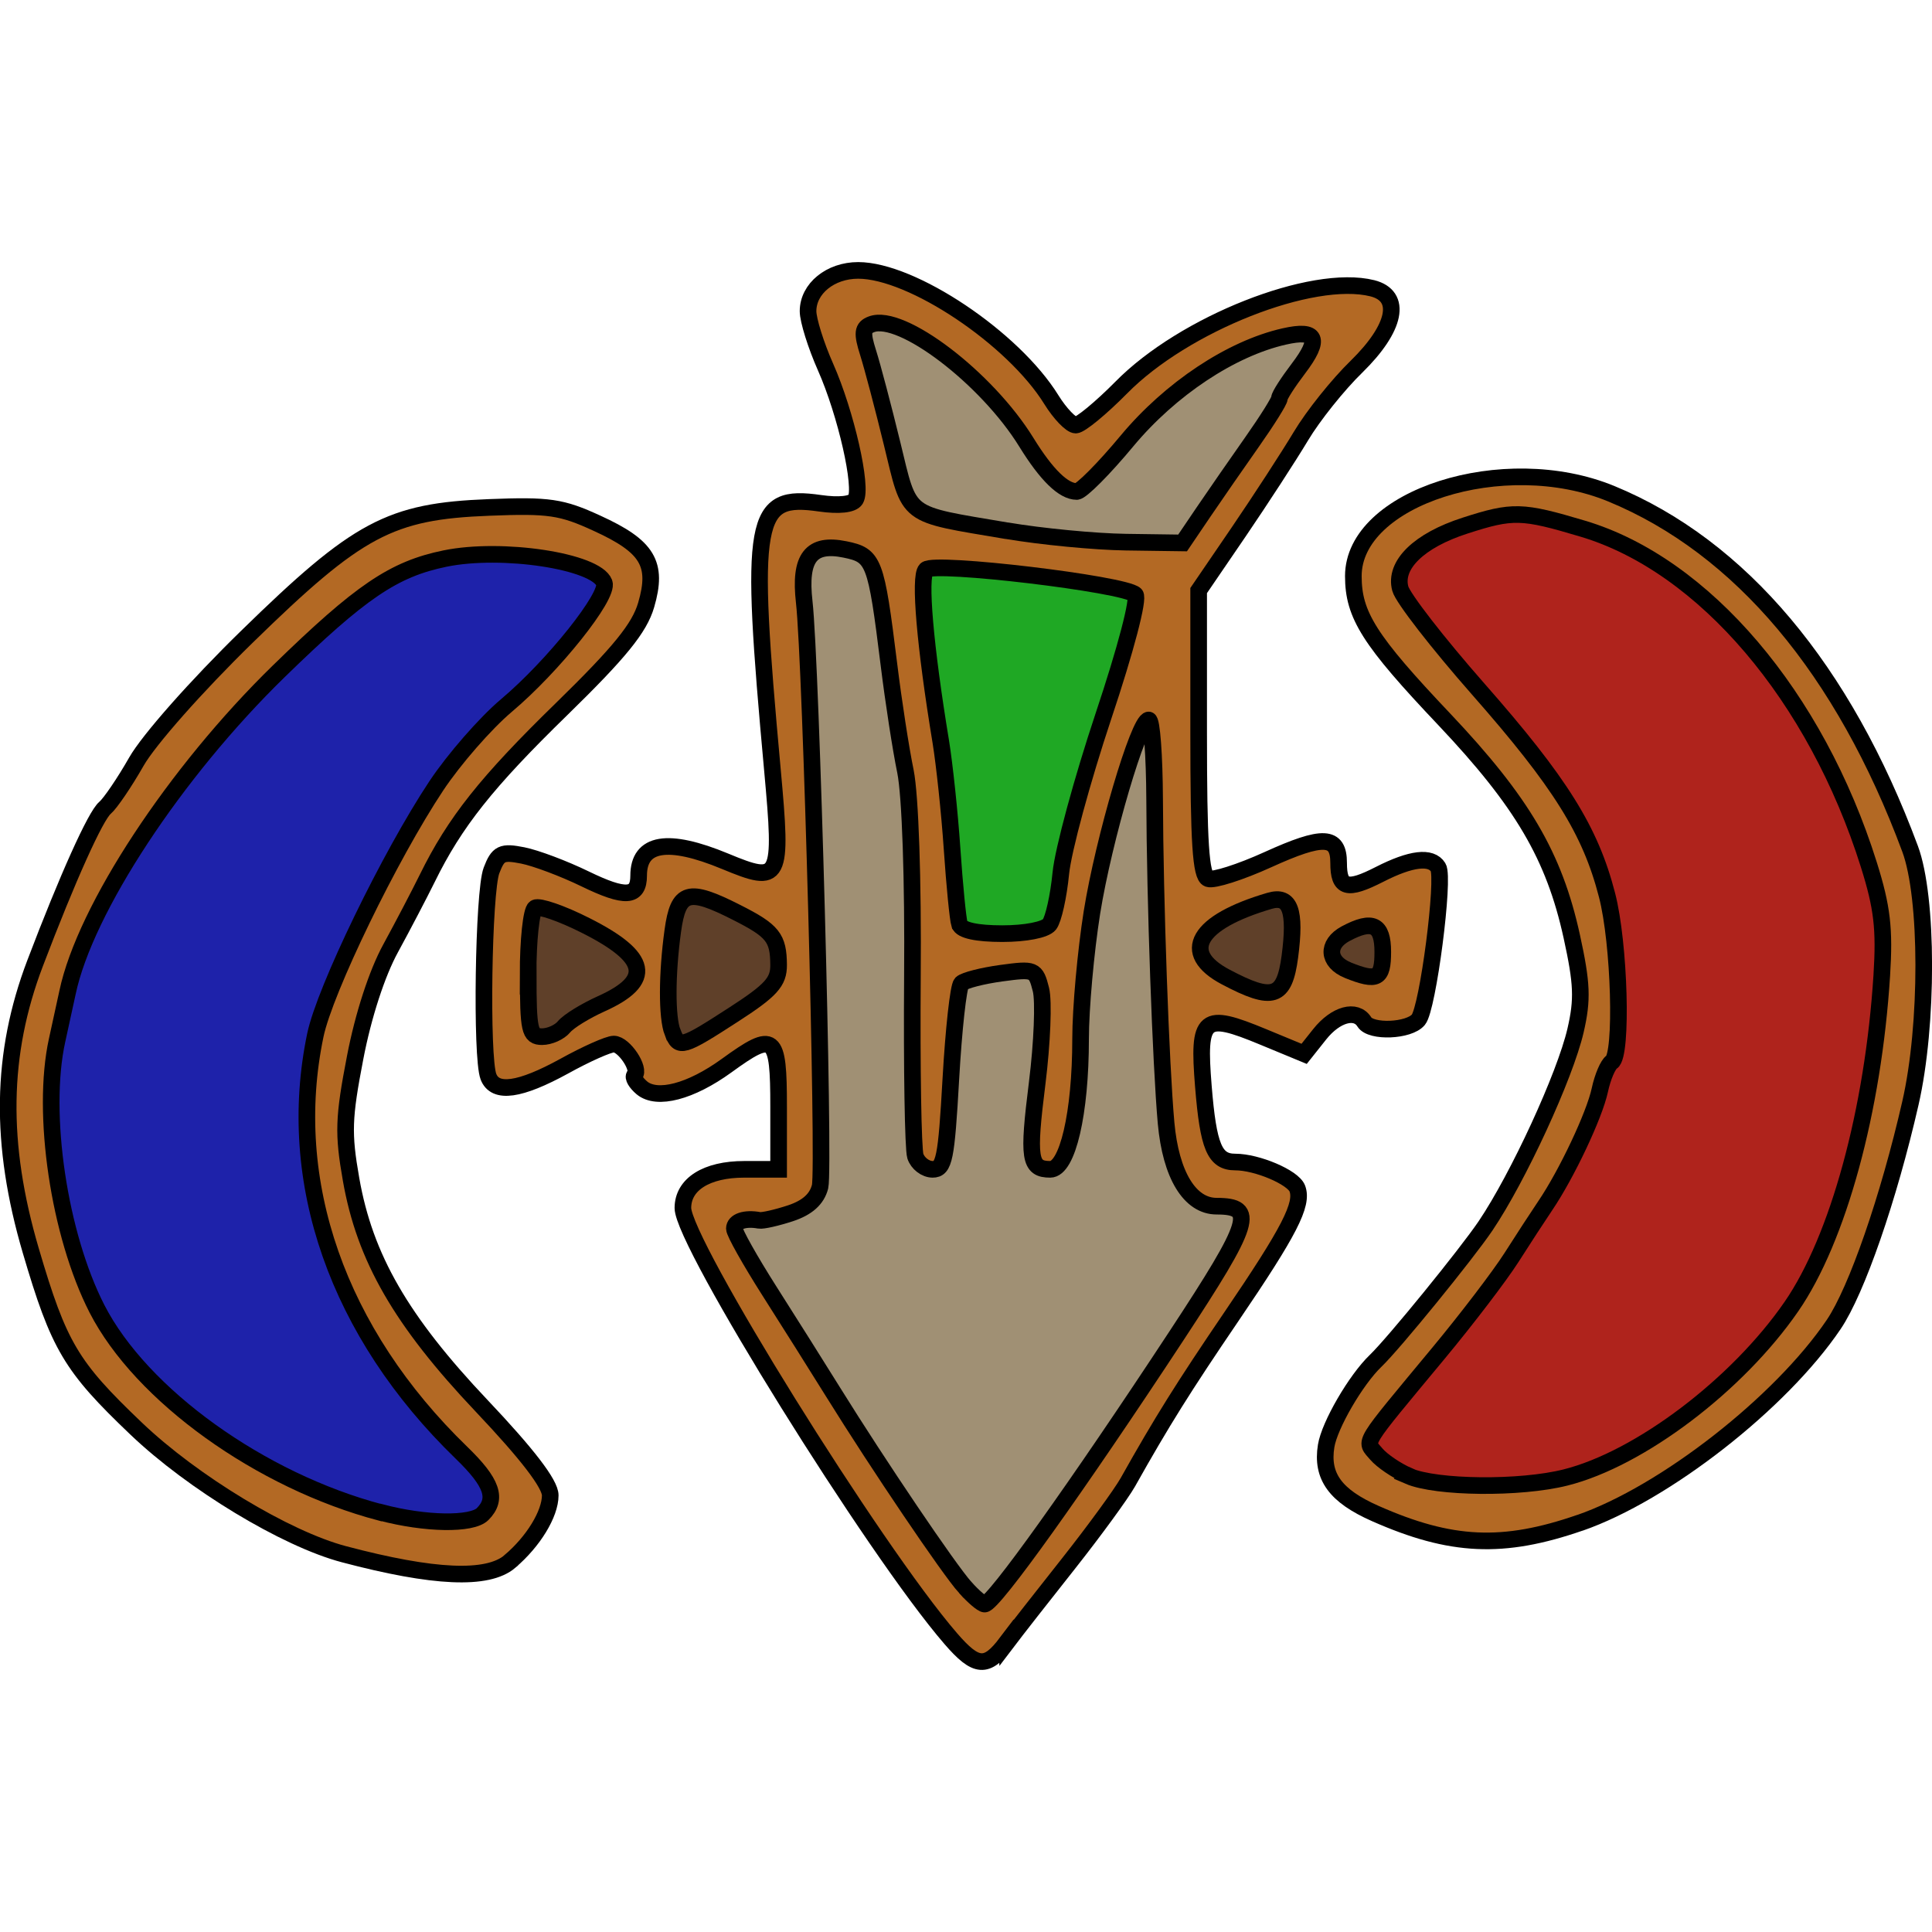
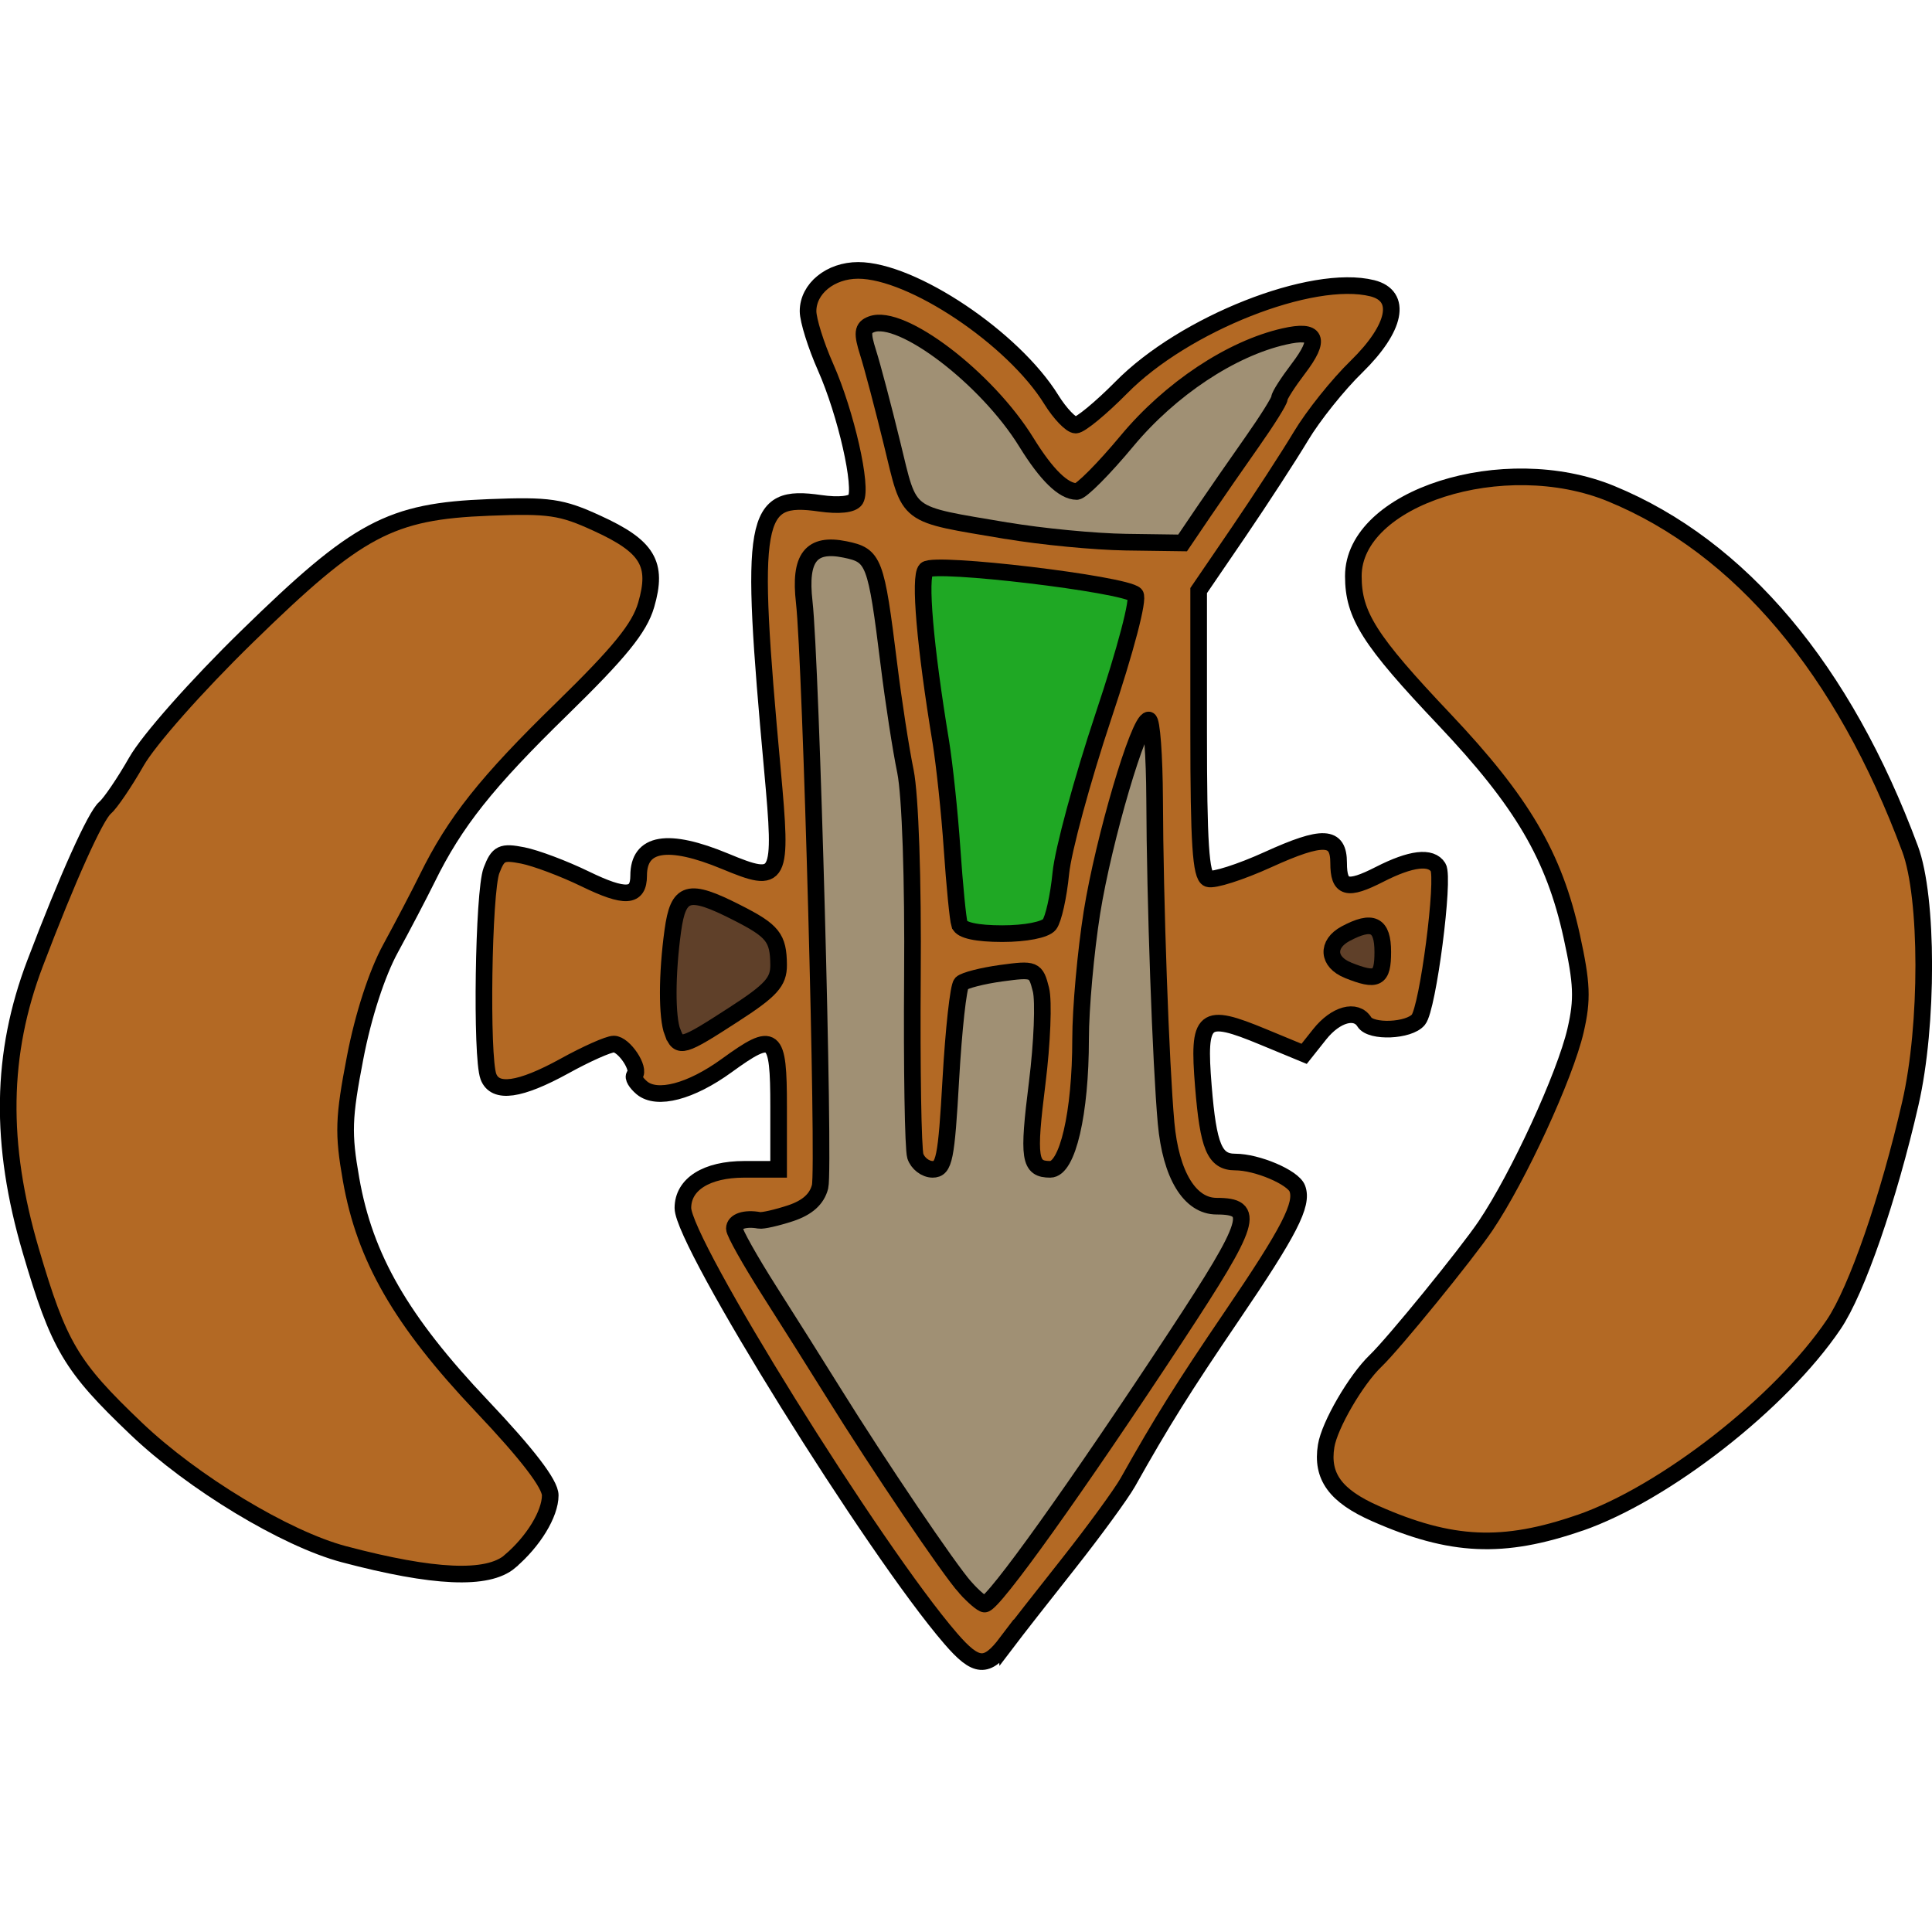
<svg xmlns="http://www.w3.org/2000/svg" xmlns:ns1="http://www.inkscape.org/namespaces/inkscape" xmlns:ns2="http://sodipodi.sourceforge.net/DTD/sodipodi-0.dtd" width="65" height="65" viewBox="0 0 17.198 17.198" version="1.1" id="svg1433" ns1:version="1.0.1 (c497b03c, 2020-09-10)" ns2:docname="logo-3-color.svg">
  <defs id="defs1427" />
  <ns2:namedview id="base" pagecolor="#ffffff" bordercolor="#666666" borderopacity="1.0" ns1:pageopacity="0.0" ns1:pageshadow="2" ns1:zoom="5.7004847" ns1:cx="38.353075" ns1:cy="22.820223" ns1:document-units="mm" ns1:current-layer="layer1" ns1:document-rotation="0" showgrid="false" ns1:window-width="1261" ns1:window-height="776" ns1:window-x="134" ns1:window-y="25" ns1:window-maximized="0" units="px" />
  <g ns1:label="Capa 1" ns1:groupmode="layer" id="layer1" transform="translate(-8.745,-6.172)">
    <g id="g4308" transform="translate(0,2.333)">
      <path style="fill:#b36924;fill-opacity:0.997;stroke:#000000;stroke-width:0.148;stroke-miterlimit:4;stroke-dasharray:none;stroke-opacity:1" d="m 22.808,17.395 c 0.756,-0.262 1.789,-1.069 2.26,-1.766 0.205,-0.303 0.489,-1.123 0.683,-1.971 0.159,-0.694 0.158,-1.831 -0.003,-2.263 -0.593,-1.597 -1.51,-2.687 -2.66,-3.161 -0.956,-0.394 -2.296,0.034 -2.296,0.733 0,0.347 0.141,0.57 0.811,1.277 0.692,0.732 0.976,1.214 1.133,1.929 0.092,0.42 0.098,0.562 0.034,0.839 -0.094,0.405 -0.509,1.306 -0.801,1.739 -0.171,0.253 -0.818,1.048 -0.979,1.202 -0.176,0.169 -0.41,0.572 -0.44,0.757 -0.044,0.271 0.082,0.445 0.438,0.602 0.674,0.298 1.137,0.319 1.821,0.082 z" id="path1326" />
      <path style="fill:#b36924;fill-opacity:0.997;stroke:#000000;stroke-width:0.148;stroke-miterlimit:4;stroke-dasharray:none;stroke-opacity:1" d="m 13.284,17.738 c 0.208,-0.176 0.359,-0.423 0.359,-0.588 0,-0.101 -0.202,-0.365 -0.61,-0.796 -0.717,-0.757 -1.041,-1.319 -1.163,-2.017 -0.072,-0.409 -0.067,-0.548 0.036,-1.082 0.072,-0.376 0.195,-0.753 0.316,-0.974 0.108,-0.198 0.255,-0.479 0.326,-0.623 0.246,-0.501 0.528,-0.856 1.198,-1.509 C 14.261,9.646 14.437,9.43 14.497,9.224 14.604,8.858 14.511,8.703 14.06,8.497 13.743,8.351 13.632,8.335 13.098,8.356 12.216,8.39 11.93,8.543 10.943,9.507 10.494,9.945 10.068,10.427 9.959,10.619 c -0.106,0.186 -0.232,0.371 -0.279,0.411 -0.084,0.069 -0.335,0.627 -0.622,1.382 -0.307,0.806 -0.319,1.608 -0.039,2.56 0.25,0.85 0.357,1.03 0.938,1.584 0.504,0.481 1.331,0.981 1.849,1.118 0.801,0.212 1.279,0.233 1.478,0.065 z" id="path1322" />
      <path style="fill:#b36924;fill-opacity:0.997;stroke:#000000;stroke-width:0.148;stroke-miterlimit:4;stroke-dasharray:none;stroke-opacity:1" d="m 17.705,18.462 c 0.075,-0.099 0.324,-0.418 0.554,-0.708 0.229,-0.29 0.466,-0.615 0.526,-0.721 0.305,-0.543 0.493,-0.843 0.921,-1.473 0.518,-0.762 0.641,-1.001 0.587,-1.142 -0.038,-0.099 -0.358,-0.235 -0.552,-0.235 -0.184,0 -0.24,-0.134 -0.284,-0.675 -0.05,-0.62 -0.001,-0.66 0.532,-0.439 l 0.365,0.151 0.139,-0.175 c 0.142,-0.178 0.323,-0.228 0.397,-0.109 0.058,0.095 0.398,0.081 0.481,-0.02 0.085,-0.102 0.235,-1.261 0.176,-1.356 -0.063,-0.102 -0.241,-0.081 -0.521,0.062 -0.29,0.148 -0.365,0.127 -0.365,-0.102 0,-0.245 -0.138,-0.252 -0.629,-0.029 -0.246,0.112 -0.486,0.188 -0.532,0.17 -0.066,-0.025 -0.085,-0.322 -0.085,-1.299 V 9.096 l 0.357,-0.523 C 19.968,8.285 20.217,7.902 20.325,7.722 20.433,7.541 20.656,7.262 20.821,7.102 21.173,6.757 21.23,6.473 20.961,6.405 20.425,6.271 19.283,6.722 18.726,7.289 18.545,7.472 18.363,7.622 18.321,7.623 18.279,7.623 18.181,7.521 18.104,7.397 17.766,6.85 16.864,6.246 16.384,6.246 c -0.247,0 -0.446,0.162 -0.446,0.363 0,0.08 0.07,0.304 0.156,0.498 0.182,0.411 0.332,1.073 0.267,1.178 -0.028,0.045 -0.148,0.058 -0.316,0.034 -0.596,-0.086 -0.631,0.112 -0.424,2.375 0.09,0.985 0.073,1.017 -0.421,0.812 -0.511,-0.212 -0.77,-0.168 -0.77,0.128 0,0.195 -0.12,0.202 -0.476,0.029 -0.189,-0.092 -0.439,-0.186 -0.555,-0.209 -0.187,-0.037 -0.22,-0.021 -0.279,0.134 -0.072,0.189 -0.094,1.662 -0.027,1.835 0.059,0.155 0.279,0.124 0.676,-0.094 0.195,-0.108 0.393,-0.196 0.44,-0.196 0.091,0 0.239,0.223 0.185,0.277 -0.018,0.018 0.012,0.068 0.065,0.113 0.135,0.112 0.434,0.034 0.754,-0.198 0.426,-0.309 0.463,-0.279 0.463,0.365 v 0.558 h -0.306 c -0.336,0 -0.546,0.133 -0.546,0.344 0,0.307 1.701,3.043 2.384,3.833 0.228,0.264 0.32,0.27 0.497,0.036 z" id="path1306" />
-       <path style="fill:#af231c;fill-opacity:0.997;stroke:#000000;stroke-width:0.148;stroke-miterlimit:4;stroke-dasharray:none;stroke-opacity:1" d="m 21.284,16.977 c -0.108,-0.047 -0.237,-0.135 -0.287,-0.194 -0.104,-0.125 -0.147,-0.054 0.551,-0.896 0.255,-0.307 0.547,-0.69 0.651,-0.853 0.103,-0.162 0.239,-0.37 0.301,-0.462 0.191,-0.282 0.438,-0.805 0.486,-1.029 0.025,-0.117 0.073,-0.229 0.106,-0.25 0.098,-0.06 0.07,-1.058 -0.042,-1.487 C 22.902,11.231 22.634,10.803 21.902,9.971 21.544,9.564 21.232,9.162 21.21,9.079 21.153,8.868 21.376,8.65 21.786,8.518 c 0.425,-0.137 0.505,-0.135 1.048,0.027 1.08,0.322 2.076,1.492 2.547,2.992 0.119,0.379 0.141,0.569 0.115,0.984 -0.076,1.201 -0.388,2.345 -0.804,2.948 -0.481,0.698 -1.35,1.356 -2.011,1.522 -0.404,0.102 -1.15,0.094 -1.398,-0.013 z" id="path1328" />
-       <path style="fill:#1e22aa;fill-opacity:0.997;stroke:#000000;stroke-width:0.148;stroke-miterlimit:4;stroke-dasharray:none;stroke-opacity:1" d="M 12.134,17.303 C 11.064,17.021 10.002,16.258 9.608,15.489 9.271,14.83 9.11,13.752 9.253,13.1 c 0.047,-0.216 0.089,-0.408 0.093,-0.426 0.156,-0.741 0.957,-1.959 1.881,-2.86 0.729,-0.71 1.022,-0.909 1.48,-1.003 0.507,-0.104 1.343,0.023 1.417,0.216 0.044,0.116 -0.454,0.741 -0.872,1.093 -0.186,0.157 -0.466,0.478 -0.623,0.714 -0.414,0.623 -0.993,1.817 -1.077,2.22 -0.272,1.304 0.199,2.649 1.3,3.716 0.276,0.267 0.325,0.411 0.189,0.547 -0.096,0.096 -0.509,0.09 -0.905,-0.015 z" id="path1324" />
      <path style="fill:#a09074;fill-opacity:0.997;stroke:#000000;stroke-width:0.148;stroke-miterlimit:4;stroke-dasharray:none;stroke-opacity:1" d="m 17.709,8.564 c -0.925,-0.157 -0.859,-0.107 -1.023,-0.777 -0.079,-0.324 -0.175,-0.687 -0.213,-0.807 -0.056,-0.176 -0.051,-0.224 0.029,-0.254 0.265,-0.102 1.027,0.478 1.38,1.051 0.179,0.29 0.33,0.437 0.448,0.437 0.04,0 0.242,-0.203 0.448,-0.451 0.386,-0.463 0.927,-0.822 1.399,-0.929 0.291,-0.066 0.328,0.02 0.125,0.287 -0.092,0.121 -0.168,0.239 -0.168,0.263 0,0.024 -0.109,0.198 -0.242,0.387 -0.133,0.189 -0.327,0.469 -0.431,0.622 l -0.189,0.279 -0.504,-0.007 c -0.277,-0.004 -0.755,-0.05 -1.061,-0.102 z" id="path1320" />
      <path style="fill:#1fa824;fill-opacity:0.997;stroke:#000000;stroke-width:0.148;stroke-miterlimit:4;stroke-dasharray:none;stroke-opacity:1" d="m 17.286,12.067 c -0.014,-0.045 -0.044,-0.348 -0.066,-0.672 -0.022,-0.325 -0.068,-0.753 -0.1,-0.951 -0.141,-0.854 -0.194,-1.472 -0.132,-1.534 0.074,-0.074 1.769,0.128 1.863,0.222 0.034,0.034 -0.084,0.485 -0.284,1.083 -0.188,0.564 -0.359,1.193 -0.379,1.398 -0.02,0.205 -0.066,0.41 -0.101,0.455 -0.038,0.048 -0.214,0.082 -0.42,0.082 -0.226,0 -0.364,-0.03 -0.38,-0.082 z" id="path1318" />
      <path style="fill:#5f4029;fill-opacity:0.997;stroke:#000000;stroke-width:0.148;stroke-miterlimit:4;stroke-dasharray:none;stroke-opacity:1" d="m 20.743,12.475 c -0.181,-0.073 -0.191,-0.232 -0.021,-0.324 0.241,-0.129 0.332,-0.084 0.332,0.162 0,0.241 -0.05,0.267 -0.312,0.162 z" id="path1316" />
-       <path style="fill:#5f4029;fill-opacity:0.997;stroke:#000000;stroke-width:0.148;stroke-miterlimit:4;stroke-dasharray:none;stroke-opacity:1" d="m 19.656,12.536 c -0.411,-0.217 -0.254,-0.489 0.39,-0.678 0.184,-0.054 0.235,0.086 0.181,0.496 -0.049,0.371 -0.151,0.404 -0.571,0.182 z" id="path1314" />
-       <path style="fill:#5f4029;fill-opacity:0.997;stroke:#000000;stroke-width:0.148;stroke-miterlimit:4;stroke-dasharray:none;stroke-opacity:1" d="m 13.446,12.514 c 0,-0.304 0.028,-0.571 0.063,-0.593 0.035,-0.021 0.238,0.049 0.451,0.157 0.559,0.282 0.6,0.488 0.138,0.696 -0.142,0.064 -0.292,0.156 -0.332,0.205 -0.04,0.049 -0.129,0.088 -0.196,0.088 -0.111,0 -0.123,-0.056 -0.123,-0.554 z" id="path1312" />
      <path style="fill:#5f4029;fill-opacity:0.997;stroke:#000000;stroke-width:0.148;stroke-miterlimit:4;stroke-dasharray:none;stroke-opacity:1" d="m 14.732,13.029 c -0.052,-0.134 -0.051,-0.52 0.002,-0.904 0.049,-0.357 0.137,-0.383 0.568,-0.164 0.324,0.164 0.372,0.225 0.374,0.468 7.43e-4,0.151 -0.067,0.226 -0.403,0.443 -0.454,0.294 -0.485,0.302 -0.54,0.157 z" id="path1310" />
      <path style="fill:#a09074;fill-opacity:0.997;stroke:#000000;stroke-width:0.148;stroke-miterlimit:4;stroke-dasharray:none;stroke-opacity:1" d="m 17.337,17.97 c -0.145,-0.161 -0.772,-1.089 -1.176,-1.739 -0.14,-0.226 -0.396,-0.631 -0.567,-0.9 -0.171,-0.269 -0.312,-0.519 -0.312,-0.556 0,-0.064 0.095,-0.096 0.221,-0.073 0.031,0.006 0.157,-0.023 0.279,-0.063 0.15,-0.05 0.235,-0.126 0.263,-0.237 0.042,-0.167 -0.08,-4.669 -0.141,-5.204 -0.045,-0.395 0.06,-0.53 0.363,-0.468 0.259,0.053 0.276,0.098 0.391,1.025 0.04,0.325 0.106,0.753 0.147,0.951 0.043,0.214 0.069,0.96 0.062,1.833 -0.006,0.81 0.006,1.526 0.026,1.591 0.021,0.065 0.09,0.118 0.154,0.118 0.103,0 0.122,-0.093 0.162,-0.803 0.025,-0.442 0.067,-0.825 0.094,-0.852 0.027,-0.027 0.187,-0.068 0.355,-0.091 0.295,-0.04 0.307,-0.036 0.353,0.146 0.026,0.103 0.011,0.476 -0.033,0.829 -0.085,0.677 -0.07,0.771 0.116,0.771 0.154,0 0.27,-0.499 0.27,-1.161 0,-0.272 0.046,-0.779 0.101,-1.126 0.105,-0.654 0.417,-1.713 0.505,-1.713 0.028,0 0.051,0.317 0.053,0.705 0.003,0.905 0.055,2.36 0.102,2.883 0.042,0.462 0.211,0.74 0.45,0.74 0.353,0 0.312,0.135 -0.355,1.15 -0.892,1.357 -1.632,2.392 -1.71,2.392 -0.022,0 -0.1,-0.066 -0.173,-0.148 z" id="path1308" />
    </g>
  </g>
</svg>